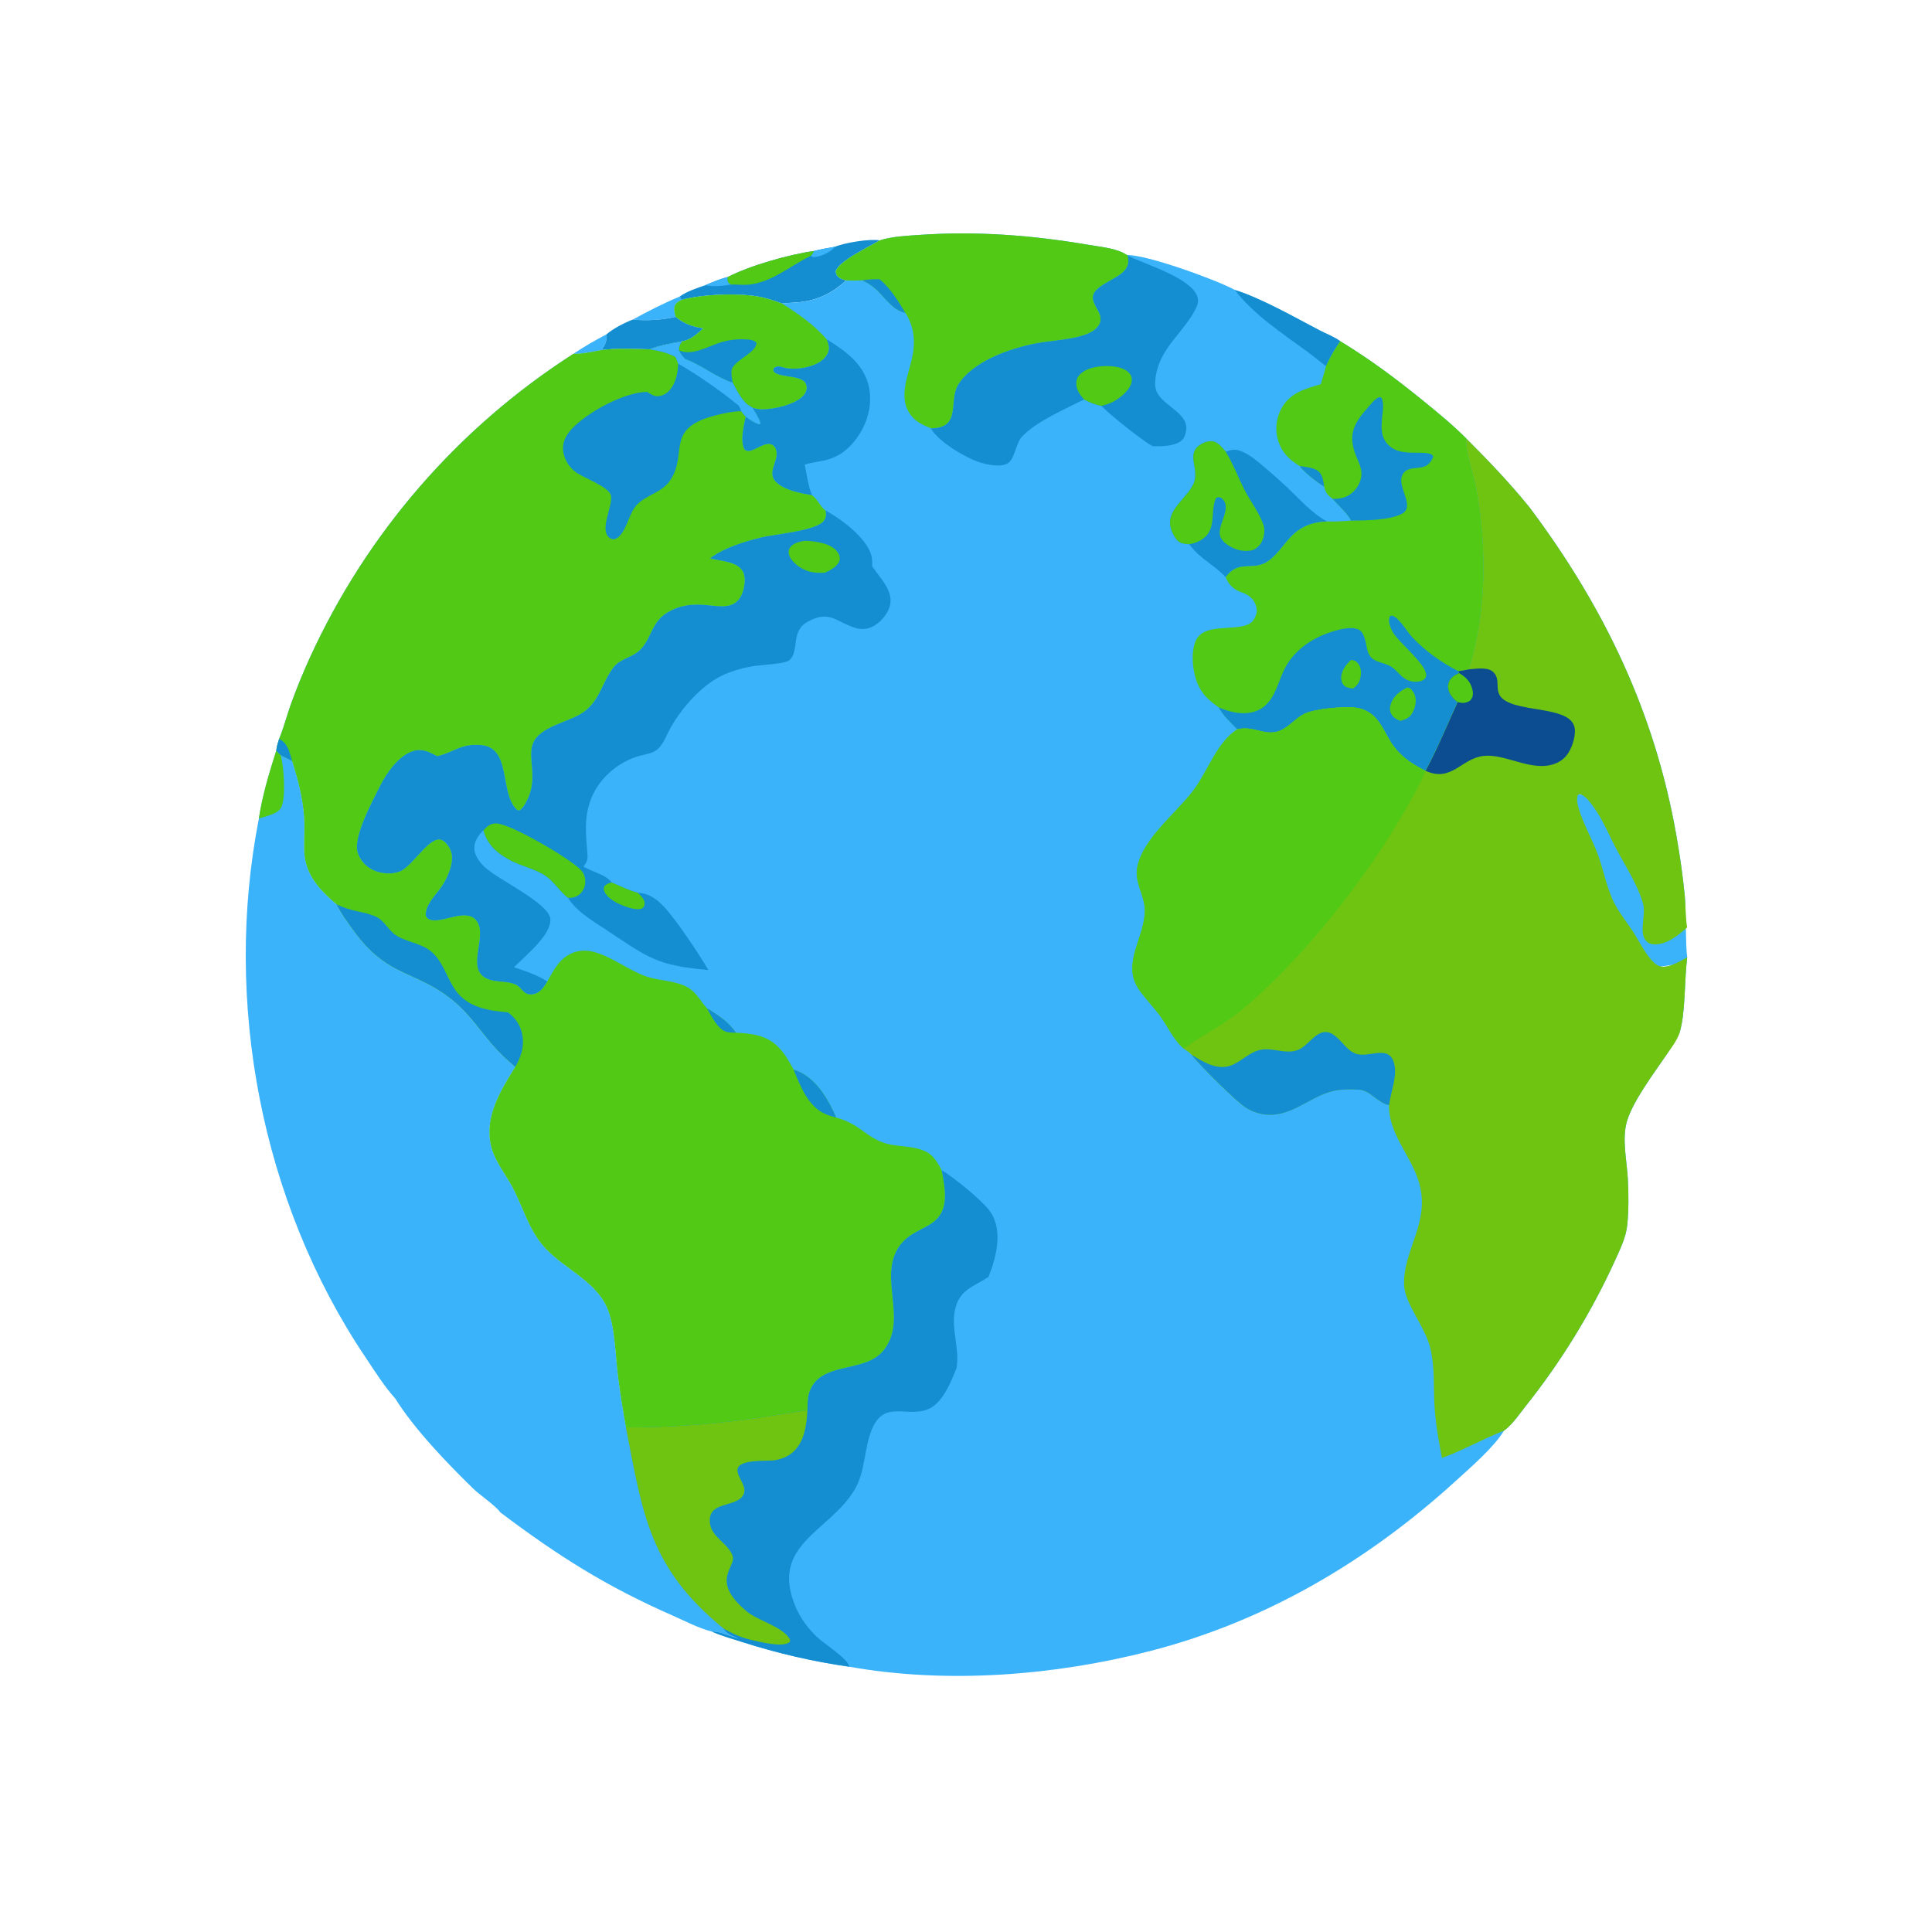
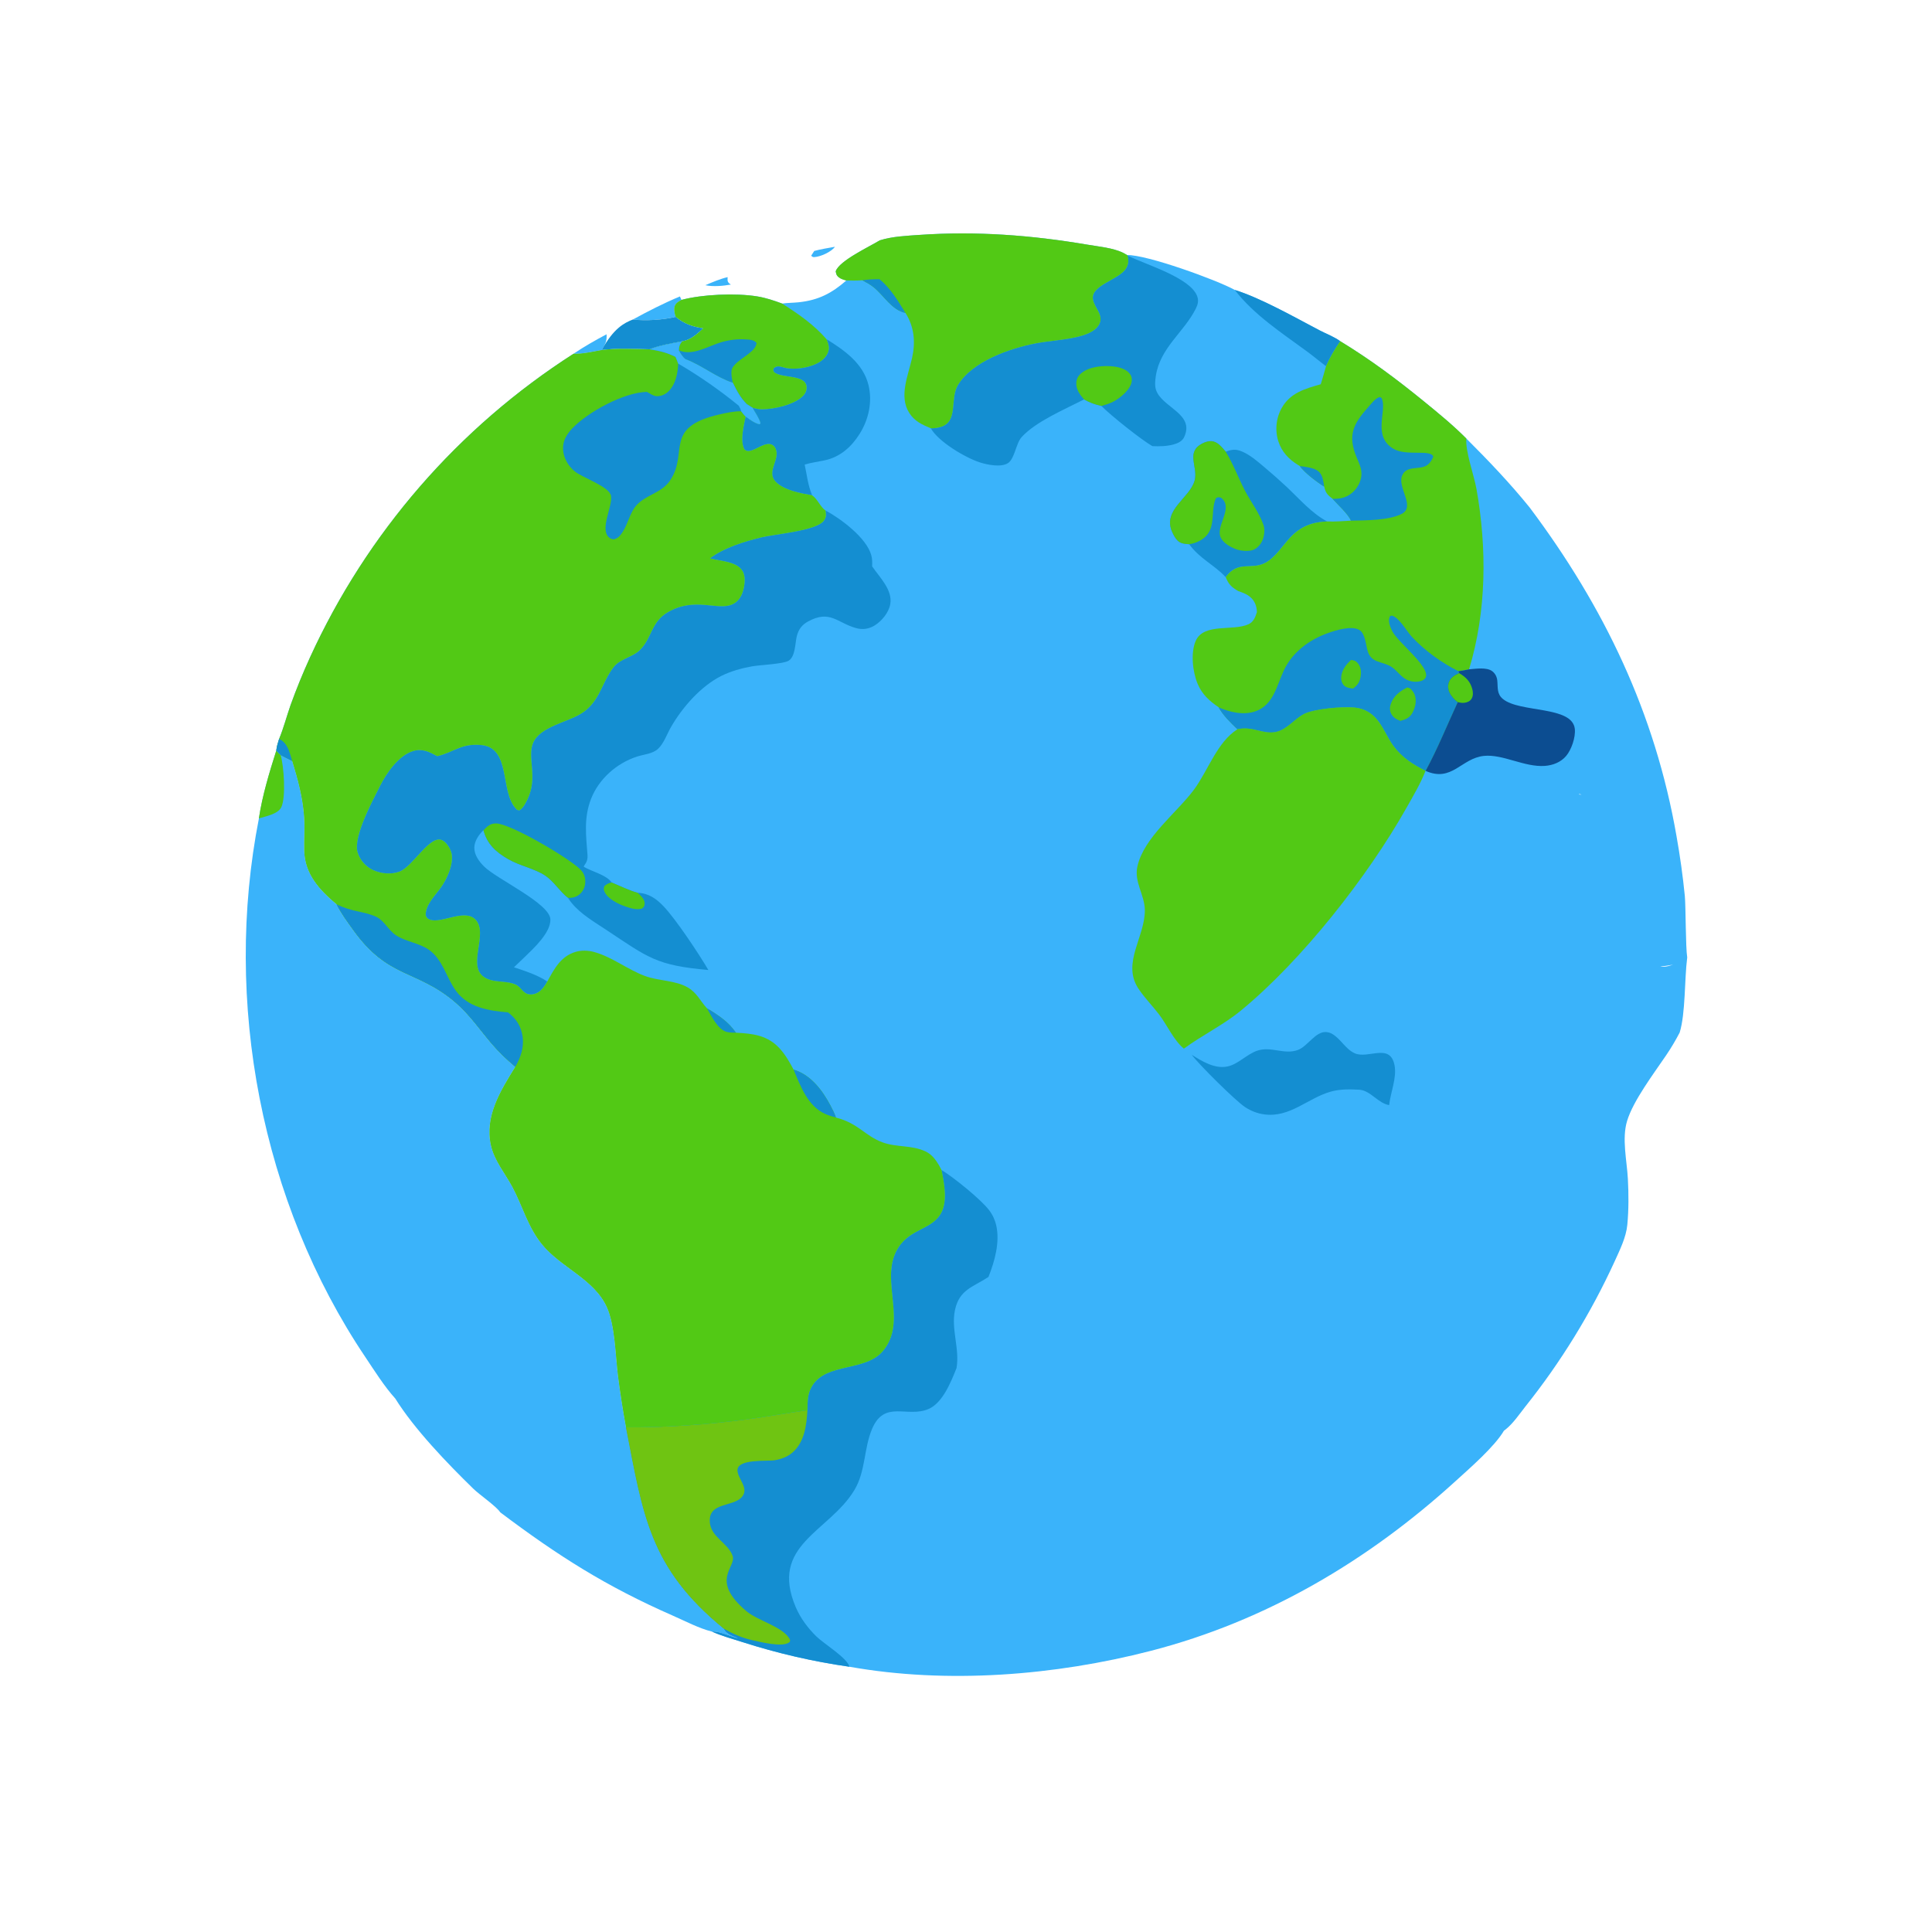
<svg xmlns="http://www.w3.org/2000/svg" width="80" height="80" viewBox="0 0 80 80" fill="none">
  <path d="M25.116 13.842C25.137 14.126 25.063 14.253 24.919 14.494C24.538 14.559 24.133 14.66 23.746 14.649C24.187 14.353 24.647 14.091 25.116 13.842Z" fill="#3AB3FA" />
  <path d="M28.155 12.275L28.218 12.419C28.089 12.49 27.966 12.555 27.93 12.712C27.902 12.835 27.939 13.003 27.981 13.119C27.458 13.246 26.74 13.292 26.207 13.23C26.848 12.88 27.48 12.556 28.155 12.275Z" fill="#3AB3FA" />
-   <path d="M27.979 13.119C28.337 13.41 28.674 13.527 29.125 13.593C28.865 13.831 28.604 14.079 28.24 14.136C27.808 14.217 27.304 14.303 26.898 14.464C26.244 14.453 25.567 14.411 24.918 14.494C25.062 14.253 25.136 14.126 25.115 13.842C25.403 13.596 25.852 13.368 26.206 13.23C26.738 13.292 27.456 13.246 27.979 13.119Z" fill="#148ED1" />
-   <path d="M34.571 10.219C34.959 10.053 36.025 9.877 36.428 9.952C36 10.214 34.742 10.8 34.604 11.234C34.622 11.341 34.634 11.402 34.72 11.475C34.808 11.549 34.934 11.584 35.042 11.614C34.433 12.147 33.886 12.429 33.074 12.516C32.847 12.54 32.613 12.537 32.388 12.57C32.048 12.445 31.714 12.332 31.355 12.273C30.463 12.128 29.079 12.187 28.215 12.419L28.152 12.275C28.41 12.079 28.893 11.913 29.206 11.81C29.502 11.682 29.817 11.547 30.13 11.474C31.047 10.996 32.683 10.536 33.713 10.391C33.992 10.314 34.286 10.272 34.571 10.219Z" fill="#148ED1" />
+   <path d="M27.979 13.119C28.337 13.41 28.674 13.527 29.125 13.593C28.865 13.831 28.604 14.079 28.24 14.136C27.808 14.217 27.304 14.303 26.898 14.464C26.244 14.453 25.567 14.411 24.918 14.494C25.403 13.596 25.852 13.368 26.206 13.23C26.738 13.292 27.456 13.246 27.979 13.119Z" fill="#148ED1" />
  <path d="M34.572 10.219C34.428 10.428 33.977 10.631 33.726 10.645C33.653 10.649 33.64 10.636 33.59 10.588L33.715 10.392C33.993 10.314 34.288 10.272 34.572 10.219Z" fill="#3AB3FA" />
  <path d="M29.207 11.81C29.502 11.683 29.817 11.548 30.13 11.475C30.128 11.578 30.107 11.646 30.187 11.726C30.206 11.746 30.242 11.767 30.266 11.782C29.958 11.841 29.514 11.878 29.207 11.81Z" fill="#3AB3FA" />
-   <path d="M33.712 10.392L33.587 10.588L33.524 10.619C32.695 11.027 31.947 11.695 31 11.786C30.752 11.81 30.51 11.774 30.264 11.782C30.24 11.767 30.205 11.746 30.185 11.726C30.106 11.646 30.127 11.578 30.129 11.475C31.047 10.996 32.682 10.537 33.712 10.392Z" fill="#52C915" />
  <path d="M11.441 31.083L11.625 31.274C11.784 31.354 11.944 31.432 12.101 31.516C12.336 32.281 12.541 33.039 12.594 33.841C12.625 34.305 12.585 34.767 12.598 35.231C12.625 36.201 13.232 36.851 13.932 37.442C14.118 37.823 14.381 38.172 14.627 38.516C16.084 40.547 17.247 40.134 18.854 41.511C19.437 42.011 19.87 42.65 20.366 43.231C20.66 43.576 20.989 43.885 21.335 44.177C20.733 45.154 20.06 46.218 20.327 47.42C20.469 48.063 20.903 48.568 21.209 49.136C21.647 49.949 21.848 50.797 22.448 51.532C23.233 52.494 24.614 52.967 25.134 54.139C25.471 54.898 25.484 56.133 25.59 56.978C25.682 57.688 25.792 58.396 25.921 59.102C26.629 62.733 26.887 64.92 29.967 67.436C29.978 67.456 29.988 67.476 30 67.495C30.112 67.675 30.374 67.762 30.566 67.827C30.567 67.827 30.567 67.827 30.567 67.827L30.532 67.784L30.541 67.831C30.215 67.757 29.811 67.546 29.485 67.562C28.941 67.427 28.378 67.127 27.862 66.901C25.093 65.686 23.116 64.431 20.715 62.623C20.55 62.369 19.863 61.902 19.598 61.644C18.523 60.596 17.16 59.182 16.367 57.91C15.911 57.406 15.511 56.765 15.132 56.2C10.817 49.78 9.234 41.467 10.721 33.889C10.863 32.945 11.153 31.992 11.441 31.083Z" fill="#3AB3FA" />
  <path d="M11.439 31.083L11.623 31.274C11.755 31.724 11.845 33.008 11.649 33.423C11.512 33.711 10.999 33.802 10.719 33.889C10.86 32.945 11.151 31.992 11.439 31.083Z" fill="#52C915" />
  <path d="M36.431 9.952C36.948 9.788 37.545 9.764 38.087 9.726C40.426 9.565 42.711 9.737 45.018 10.129C45.486 10.209 46.103 10.263 46.527 10.478C46.576 10.503 46.623 10.532 46.67 10.561C47.472 10.54 50.369 11.585 51.129 12.005C52.199 12.337 53.621 13.143 54.635 13.676C54.908 13.819 55.251 13.947 55.495 14.127C56.733 14.879 57.828 15.697 58.949 16.61C59.559 17.107 60.163 17.601 60.718 18.159C61.632 19.072 62.526 20.007 63.339 21.013C66.427 25.131 68.535 29.529 69.421 34.623C69.567 35.443 69.682 36.269 69.765 37.098C69.806 37.53 69.795 39.217 69.864 39.645C69.49 39.979 68.845 40.052 68.308 40.005C68.183 39.994 67.727 39.29 67.646 39.193C67.363 38.853 66.621 38.434 66.5 38C66.272 37.18 65.892 35.755 65.5 35C65.256 34.531 65.287 33.445 65 33C64.859 32.781 65.7 32.956 65.439 32.888C65.379 32.872 65.393 32.885 65.334 32.929C65.278 33.115 65.326 33.322 65.382 33.503C65.578 34.139 65.917 34.726 66.152 35.346C66.408 36.02 66.533 36.8 66.868 37.434C67.09 37.853 67.39 38.217 67.646 38.614C67.869 38.959 68.049 39.338 68.308 39.659C68.419 39.796 68.547 39.948 68.72 40.005C69.07 40.12 69.565 39.8 69.864 39.645C69.747 40.546 69.798 41.956 69.552 42.755C69.389 43.07 69.19 43.405 68.99 43.699C68.482 44.449 67.627 45.577 67.374 46.417C67.151 47.153 67.367 48.06 67.407 48.818C67.44 49.441 67.443 50.091 67.384 50.712C67.334 51.24 67.076 51.748 66.861 52.227C66.615 52.763 66.353 53.292 66.075 53.813C65.797 54.334 65.503 54.846 65.194 55.349C64.884 55.852 64.56 56.345 64.221 56.829C63.881 57.312 63.527 57.784 63.159 58.246C62.914 58.558 62.658 58.938 62.348 59.187C62.324 59.206 62.3 59.224 62.275 59.242C61.881 59.91 60.871 60.784 60.28 61.322C56.652 64.628 52.428 67.125 47.65 68.359C43.686 69.383 39.22 69.738 35.172 69.016C34.42 68.908 33.674 68.769 32.934 68.598C32.193 68.427 31.461 68.225 30.738 67.993C30.319 67.861 29.886 67.74 29.485 67.562C29.811 67.545 30.215 67.757 30.541 67.831L30.532 67.784L30.567 67.827C30.375 67.762 30.112 67.675 30 67.495C29.988 67.476 29.978 67.456 29.967 67.436C26.887 64.92 26.629 62.733 25.921 59.101C25.792 58.396 25.682 57.688 25.59 56.977C25.484 56.133 25.471 54.898 25.134 54.139C24.614 52.967 23.233 52.494 22.448 51.532C21.848 50.797 21.647 49.949 21.209 49.136C20.903 48.568 20.469 48.063 20.327 47.419C20.06 46.218 20.733 45.154 21.335 44.177C20.989 43.885 20.66 43.576 20.366 43.231C19.87 42.65 19.437 42.011 18.854 41.511C17.247 40.134 16.084 40.547 14.627 38.516C14.381 38.172 14.118 37.823 13.932 37.442C13.232 36.851 12.625 36.201 12.598 35.23C12.585 34.767 12.625 34.305 12.594 33.841C12.541 33.038 12.336 32.281 12.101 31.516C11.944 31.432 11.784 31.354 11.625 31.273L11.441 31.083C11.458 30.909 11.506 30.759 11.559 30.593C11.744 30.146 11.871 29.657 12.031 29.198C12.272 28.529 12.541 27.87 12.837 27.222C12.91 27.062 12.984 26.903 13.06 26.744C13.136 26.586 13.213 26.428 13.292 26.271C13.371 26.114 13.451 25.957 13.533 25.801C13.614 25.646 13.697 25.491 13.781 25.336C13.865 25.182 13.951 25.029 14.038 24.876C14.125 24.723 14.214 24.571 14.303 24.42C14.393 24.269 14.484 24.119 14.577 23.969C14.669 23.819 14.763 23.671 14.858 23.523C14.953 23.375 15.049 23.228 15.147 23.082C15.245 22.936 15.344 22.791 15.444 22.646C15.545 22.502 15.646 22.358 15.749 22.216C15.852 22.073 15.956 21.932 16.062 21.791C16.167 21.65 16.274 21.511 16.382 21.372C16.489 21.233 16.599 21.095 16.709 20.958C16.819 20.822 16.931 20.686 17.044 20.551C17.157 20.416 17.271 20.282 17.386 20.15C17.501 20.017 17.617 19.885 17.735 19.754C17.853 19.624 17.971 19.494 18.091 19.365C18.211 19.237 18.332 19.109 18.454 18.983C18.576 18.857 18.7 18.731 18.824 18.607C18.949 18.483 19.074 18.36 19.201 18.238C19.327 18.116 19.455 17.995 19.584 17.875C19.713 17.756 19.842 17.637 19.973 17.52C20.104 17.402 20.236 17.286 20.369 17.171C20.502 17.056 20.636 16.942 20.771 16.83C20.906 16.717 21.042 16.606 21.179 16.496C21.316 16.386 21.454 16.277 21.593 16.169C21.732 16.061 21.872 15.955 22.013 15.85C22.154 15.744 22.295 15.64 22.438 15.538C22.581 15.435 22.724 15.334 22.869 15.234C23.013 15.133 23.159 15.035 23.305 14.937C23.451 14.84 23.598 14.744 23.747 14.649C24.133 14.66 24.539 14.559 24.919 14.494C25.568 14.411 26.246 14.453 26.899 14.464C27.305 14.303 27.809 14.216 28.241 14.136C28.605 14.079 28.866 13.831 29.126 13.593C28.675 13.527 28.338 13.41 27.98 13.119C27.939 13.002 27.902 12.834 27.93 12.712C27.966 12.554 28.089 12.49 28.218 12.419C29.082 12.187 30.465 12.128 31.357 12.273C31.717 12.332 32.05 12.445 32.39 12.57C32.615 12.537 32.849 12.54 33.076 12.516C33.888 12.429 34.435 12.147 35.045 11.614C34.936 11.584 34.811 11.549 34.722 11.475C34.636 11.402 34.624 11.341 34.606 11.234C34.744 10.8 36.002 10.214 36.431 9.952Z" fill="#3AB3FA" />
  <path d="M51.129 12.005C52.198 12.337 53.62 13.143 54.635 13.676C54.907 13.819 55.25 13.947 55.495 14.127C55.27 14.456 55.066 14.796 54.907 15.162C54.638 14.962 54.382 14.745 54.112 14.547C53.083 13.792 51.914 13.03 51.129 12.005Z" fill="#148ED1" />
  <path d="M34.227 14.047C34.967 14.503 35.743 15.049 35.962 15.944C36.131 16.636 35.971 17.369 35.595 17.966C35.259 18.502 34.793 18.919 34.166 19.057C33.887 19.119 33.593 19.152 33.32 19.238C33.412 19.668 33.456 20.103 33.629 20.509C33.155 20.425 32.472 20.307 32.121 19.95C31.763 19.585 32.181 19.155 32.156 18.749C32.149 18.635 32.1 18.508 32.005 18.439C31.739 18.244 31.316 18.63 31.044 18.671C30.933 18.688 30.912 18.67 30.825 18.612C30.631 18.246 30.799 17.642 30.872 17.248C31.056 17.374 31.231 17.52 31.452 17.569L31.49 17.524C31.425 17.293 31.273 17.096 31.158 16.885C31.285 16.916 31.413 16.948 31.544 16.948C32.041 16.95 32.911 16.759 33.261 16.384C33.358 16.279 33.419 16.14 33.398 15.994C33.329 15.499 32.384 15.678 32.055 15.41C32.016 15.328 32.012 15.331 32.038 15.245C32.105 15.201 32.139 15.174 32.224 15.172C32.342 15.169 32.459 15.227 32.576 15.245C32.901 15.296 33.279 15.25 33.59 15.148C33.863 15.058 34.147 14.904 34.271 14.63C34.369 14.414 34.31 14.257 34.227 14.047Z" fill="#148ED1" />
  <path d="M28.215 12.419C29.079 12.188 30.462 12.128 31.355 12.274C31.714 12.332 32.047 12.446 32.388 12.571C33.068 13.007 33.69 13.432 34.226 14.047C34.309 14.257 34.368 14.414 34.27 14.63C34.146 14.904 33.862 15.058 33.589 15.148C33.278 15.25 32.9 15.296 32.575 15.245C32.459 15.227 32.341 15.169 32.223 15.172C32.138 15.174 32.104 15.201 32.037 15.246C32.011 15.332 32.015 15.328 32.054 15.41C32.383 15.678 33.328 15.499 33.397 15.994C33.418 16.14 33.357 16.279 33.26 16.384C32.91 16.759 32.04 16.95 31.543 16.948C31.412 16.948 31.284 16.916 31.157 16.885L30.92 16.735C30.651 16.467 30.509 16.189 30.344 15.851C29.643 15.623 29.062 15.123 28.384 14.873C28.255 14.771 28.184 14.643 28.105 14.503L28.109 14.461C28.123 14.313 28.147 14.254 28.238 14.136C28.603 14.079 28.863 13.831 29.124 13.593C28.672 13.527 28.336 13.41 27.978 13.119C27.937 13.002 27.9 12.835 27.928 12.712C27.963 12.555 28.087 12.49 28.215 12.419Z" fill="#52C915" />
  <path d="M28.105 14.503C28.119 14.508 28.132 14.514 28.145 14.52C28.702 14.743 29.343 14.319 29.881 14.166C30.218 14.071 30.549 14.031 30.899 14.055C31.061 14.066 31.221 14.072 31.328 14.203C31.303 14.425 31.097 14.568 30.931 14.7C30.735 14.856 30.315 15.089 30.289 15.36C30.274 15.527 30.309 15.689 30.345 15.851C29.643 15.623 29.063 15.123 28.384 14.873C28.256 14.771 28.184 14.643 28.105 14.503Z" fill="#148ED1" />
  <path d="M49.242 22.535C49.068 22.519 48.898 22.516 48.766 22.388C48.665 22.291 48.589 22.145 48.534 22.018C48.137 21.112 49.256 20.634 49.465 19.908C49.559 19.579 49.414 19.249 49.413 18.919C49.412 18.764 49.468 18.614 49.581 18.506C49.719 18.374 49.968 18.257 50.161 18.268C50.423 18.284 50.597 18.522 50.754 18.704C51.015 18.606 51.18 18.588 51.441 18.701C51.766 18.842 52.038 19.079 52.307 19.304C52.65 19.59 52.985 19.886 53.311 20.191C53.825 20.678 54.32 21.257 54.952 21.591C54.336 21.613 53.855 21.798 53.425 22.255C53.11 22.591 52.81 23.081 52.401 23.301C51.806 23.621 51.272 23.185 50.752 23.898C50.287 23.392 49.68 23.139 49.242 22.535Z" fill="#148ED1" />
  <path d="M49.242 22.535C49.068 22.519 48.898 22.516 48.766 22.388C48.665 22.291 48.589 22.145 48.534 22.018C48.137 21.112 49.256 20.634 49.465 19.908C49.559 19.579 49.414 19.249 49.413 18.919C49.412 18.764 49.468 18.614 49.581 18.506C49.719 18.374 49.968 18.257 50.161 18.268C50.423 18.284 50.597 18.522 50.754 18.704C51.066 19.208 51.273 19.779 51.545 20.306C51.784 20.767 52.156 21.252 52.319 21.741C52.371 21.896 52.361 22.084 52.32 22.24C52.264 22.456 52.137 22.645 51.937 22.75C51.739 22.854 51.356 22.814 51.156 22.733C50.925 22.639 50.639 22.477 50.538 22.238C50.337 21.76 51.103 21.016 50.554 20.605C50.445 20.585 50.442 20.575 50.347 20.631C50.07 21.264 50.471 22.072 49.545 22.454C49.446 22.494 49.347 22.517 49.242 22.535Z" fill="#52C915" />
  <path d="M46.686 10.581L46.729 10.602C47.45 10.958 49.275 11.492 49.569 12.256C49.643 12.448 49.603 12.605 49.514 12.783C49.023 13.762 48.038 14.396 47.86 15.57C47.832 15.754 47.809 15.968 47.869 16.148C48.114 16.878 49.497 17.131 49.028 18.11C48.95 18.273 48.761 18.359 48.595 18.404C48.315 18.48 48.005 18.487 47.717 18.473C47.268 18.217 45.984 17.196 45.606 16.808C45.34 16.75 45.123 16.671 44.887 16.539C44.11 16.94 42.878 17.459 42.301 18.103C42.065 18.366 42.016 19 41.736 19.178C41.448 19.361 40.884 19.247 40.572 19.146C39.965 18.95 38.857 18.29 38.543 17.735C38.683 17.736 38.809 17.721 38.944 17.682C39.702 17.458 39.313 16.526 39.667 15.941C40.26 14.959 41.824 14.421 42.885 14.218C43.442 14.112 44.02 14.086 44.571 13.959C44.899 13.884 45.329 13.754 45.506 13.444C45.729 13.056 45.304 12.742 45.253 12.385C45.171 11.807 46.337 11.583 46.621 11.121C46.735 10.936 46.74 10.785 46.686 10.581Z" fill="#148ED1" />
  <path d="M44.888 16.539C44.709 16.335 44.55 16.124 44.568 15.837C44.578 15.676 44.658 15.547 44.782 15.447C45.12 15.172 45.702 15.123 46.125 15.177C46.357 15.206 46.644 15.284 46.788 15.485C46.864 15.589 46.883 15.716 46.853 15.84C46.781 16.148 46.409 16.456 46.148 16.606C45.977 16.704 45.797 16.757 45.608 16.808C45.342 16.75 45.124 16.671 44.888 16.539Z" fill="#52C915" />
  <path d="M36.43 9.952C36.947 9.788 37.544 9.764 38.086 9.726C40.425 9.565 42.71 9.737 45.017 10.129C45.486 10.209 46.102 10.263 46.526 10.478C46.575 10.503 46.622 10.532 46.669 10.561L46.688 10.58C46.741 10.785 46.737 10.936 46.623 11.121C46.338 11.583 45.173 11.807 45.255 12.384C45.306 12.742 45.73 13.056 45.508 13.444C45.33 13.754 44.9 13.883 44.572 13.959C44.021 14.086 43.443 14.112 42.887 14.218C41.826 14.421 40.262 14.959 39.668 15.941C39.315 16.526 39.703 17.458 38.945 17.682C38.811 17.721 38.684 17.736 38.544 17.735C38.18 17.583 37.871 17.445 37.65 17.097C37.213 16.414 37.607 15.54 37.767 14.823C37.913 14.17 37.86 13.531 37.492 12.957C36.923 12.835 36.616 12.257 36.19 11.905C36.043 11.784 35.874 11.695 35.708 11.605C35.484 11.622 35.267 11.62 35.044 11.614C34.935 11.584 34.81 11.549 34.721 11.475C34.635 11.402 34.623 11.341 34.605 11.234C34.743 10.8 36.001 10.214 36.43 9.952Z" fill="#52C915" />
  <path d="M35.707 11.605C35.948 11.571 36.177 11.56 36.42 11.562C36.879 11.939 37.183 12.458 37.492 12.957C36.922 12.835 36.616 12.257 36.189 11.905C36.043 11.784 35.873 11.696 35.707 11.605Z" fill="#148ED1" />
  <path d="M38.983 48.444C39.483 48.748 40.615 49.661 40.955 50.108C40.991 50.155 41.024 50.203 41.054 50.253C41.085 50.303 41.113 50.355 41.138 50.408C41.162 50.461 41.184 50.516 41.203 50.571C41.222 50.626 41.238 50.683 41.251 50.74C41.411 51.435 41.187 52.229 40.931 52.874C40.921 52.881 40.91 52.888 40.9 52.895C40.279 53.298 39.721 53.406 39.543 54.246C39.375 55.044 39.746 55.841 39.608 56.649C39.387 57.201 39.041 58.084 38.457 58.34C37.569 58.728 36.623 57.943 36.107 59.176C35.766 59.989 35.846 60.922 35.38 61.698C34.333 63.439 31.843 63.962 32.952 66.554C33.147 67.009 33.452 67.415 33.804 67.761C34.1 68.053 35.1 68.664 35.17 69.016C34.417 68.908 33.671 68.769 32.931 68.598C32.191 68.427 31.459 68.225 30.735 67.993C30.317 67.861 29.883 67.74 29.482 67.562C29.808 67.546 30.212 67.757 30.538 67.831L30.529 67.784L30.564 67.827C30.564 67.827 30.564 67.827 30.564 67.827C30.371 67.762 30.109 67.676 29.998 67.495C29.986 67.476 29.976 67.456 29.964 67.436C26.884 64.92 26.626 62.733 25.918 59.102C27.568 59.116 29.27 58.99 30.905 58.778C31.751 58.667 32.59 58.513 33.434 58.392L33.434 58.336C33.435 58.089 33.441 57.825 33.529 57.592C33.559 57.515 33.596 57.441 33.639 57.371C34.242 56.413 35.847 56.808 36.569 55.931C37.561 54.726 36.475 53.09 37.101 51.828C37.567 50.889 38.497 50.961 38.927 50.299C39.259 49.788 39.096 49 38.983 48.444Z" fill="#148ED1" />
  <path d="M25.918 59.102C27.568 59.116 29.27 58.99 30.905 58.777C31.751 58.667 32.59 58.513 33.434 58.392C33.397 59.01 33.317 59.711 32.816 60.145C32.609 60.325 32.346 60.422 32.078 60.465C31.761 60.517 30.533 60.398 30.537 60.88C30.541 61.234 31.033 61.618 30.723 61.982C30.359 62.411 29.343 62.192 29.39 63.012C29.427 63.653 30.142 63.88 30.335 64.423C30.506 64.902 29.368 65.42 30.912 66.719C31.395 67.125 32.471 67.37 32.717 67.907C32.706 67.976 32.722 67.974 32.674 68.01C32.389 68.222 31.473 67.988 31.15 67.916C30.706 67.817 30.358 67.657 29.964 67.436C26.884 64.92 26.626 62.733 25.918 59.102Z" fill="#6FC412" />
  <path d="M34.181 21.136C34.812 21.474 35.883 22.271 36.078 22.991C36.12 23.142 36.12 23.294 36.113 23.45C36.419 23.904 36.97 24.425 36.863 25.02C36.801 25.366 36.515 25.712 36.224 25.895C35.99 26.042 35.725 26.084 35.458 26.011C34.665 25.794 34.376 25.232 33.454 25.737C33.204 25.874 33.066 26.062 32.995 26.339C32.92 26.63 32.94 27.18 32.658 27.358C32.439 27.496 31.465 27.533 31.144 27.591C30.717 27.668 30.263 27.791 29.875 27.985C29.017 28.412 28.248 29.296 27.778 30.116C27.621 30.391 27.489 30.776 27.259 30.997C27.032 31.217 26.678 31.232 26.39 31.324C25.545 31.594 24.799 32.248 24.475 33.077C24.166 33.868 24.267 34.597 24.328 35.416C24.351 35.722 24.157 35.828 24.176 35.894C24.503 36.087 25.116 36.228 25.329 36.544C25.671 36.683 26.051 36.876 26.405 36.969C26.864 36.986 27.191 37.221 27.495 37.547C28.011 38.1 28.928 39.478 29.332 40.166C27.173 39.973 26.853 39.664 25.091 38.495C24.596 38.166 24.059 37.859 23.675 37.395C23.616 37.324 23.565 37.255 23.519 37.175C23.173 36.907 22.929 36.487 22.576 36.255C22.122 35.956 21.527 35.854 21.043 35.574C20.541 35.284 20.175 34.958 20.021 34.378C19.831 34.549 19.645 34.828 19.64 35.093C19.635 35.4 19.836 35.67 20.043 35.878C20.569 36.403 22.768 37.405 22.79 38.069C22.808 38.619 22.096 39.268 21.738 39.617C21.587 39.763 21.435 39.909 21.282 40.053C21.748 40.209 22.251 40.367 22.662 40.642C22.561 40.818 22.444 40.998 22.264 41.102C22.148 41.17 21.999 41.197 21.867 41.165C21.651 41.113 21.554 40.856 21.34 40.763C21.016 40.623 20.622 40.677 20.285 40.572C19.201 40.235 20.184 38.856 19.765 38.178C19.364 37.526 18.293 38.276 17.795 38.079C17.687 38.036 17.677 38.007 17.627 37.908C17.609 37.478 18.005 37.095 18.242 36.77C18.504 36.411 18.788 35.791 18.698 35.343C18.661 35.155 18.491 34.877 18.311 34.792C17.799 34.549 17.099 35.886 16.541 36.092C16.196 36.219 15.774 36.179 15.443 36.026C15.145 35.889 14.9 35.607 14.806 35.29C14.615 34.645 15.437 33.14 15.746 32.524C16.011 31.998 16.517 31.276 17.106 31.099C17.493 30.982 17.776 31.136 18.108 31.312C18.809 31.14 19.104 30.773 19.925 30.85C21.169 30.967 20.695 32.747 21.356 33.478C21.42 33.549 21.431 33.551 21.52 33.552C21.67 33.444 21.762 33.262 21.841 33.099C22.281 32.198 21.829 31.381 22.065 30.785C22.352 30.057 23.575 29.91 24.171 29.478C24.849 28.985 24.928 28.249 25.402 27.632C25.686 27.263 26.187 27.228 26.507 26.906C27.001 26.408 26.956 25.753 27.658 25.347C28.784 24.696 29.73 25.311 30.339 25.019C30.556 24.915 30.69 24.721 30.759 24.495C30.835 24.244 30.889 23.883 30.748 23.646C30.505 23.239 29.816 23.235 29.398 23.121C29.983 22.675 30.823 22.423 31.527 22.251C32.071 22.118 33.792 21.981 34.107 21.57C34.22 21.422 34.21 21.312 34.181 21.136Z" fill="#148ED1" />
  <path d="M26.406 36.969C26.528 37.085 26.713 37.243 26.692 37.432C26.68 37.545 26.656 37.56 26.574 37.626C26.35 37.684 26.13 37.613 25.916 37.542C25.611 37.439 25.154 37.222 25.024 36.909C24.986 36.818 24.996 36.773 25.032 36.685C25.137 36.603 25.198 36.565 25.331 36.544C25.672 36.683 26.052 36.876 26.406 36.969Z" fill="#52C915" />
-   <path d="M33.318 22.392C33.501 22.393 33.686 22.415 33.865 22.448C34.173 22.504 34.525 22.614 34.702 22.893C34.763 22.989 34.795 23.107 34.758 23.218C34.681 23.457 34.365 23.627 34.151 23.715C33.787 23.735 33.489 23.706 33.165 23.515C32.967 23.397 32.695 23.163 32.661 22.919C32.647 22.816 32.663 22.731 32.729 22.649C32.869 22.476 33.113 22.432 33.318 22.392Z" fill="#52C915" />
  <path d="M20.02 34.379C20.182 34.211 20.302 34.093 20.546 34.097C21.144 34.105 23.608 35.555 24.05 36.022C24.183 36.163 24.24 36.329 24.235 36.522C24.23 36.717 24.152 36.903 24 37.03C23.861 37.147 23.697 37.188 23.518 37.175C23.172 36.907 22.928 36.487 22.575 36.255C22.12 35.956 21.526 35.855 21.042 35.574C20.54 35.284 20.174 34.958 20.02 34.379Z" fill="#52C915" />
  <path d="M55.495 14.127C56.733 14.88 57.828 15.697 58.95 16.611C59.559 17.107 60.163 17.601 60.718 18.159C60.669 18.674 61.036 19.681 61.137 20.244C61.575 22.692 61.558 25.331 60.83 27.716C60.683 27.744 60.534 27.779 60.385 27.79L60.422 27.876C60.241 27.959 60.082 28.044 60.002 28.238C59.942 28.381 59.958 28.536 60.022 28.674C60.096 28.837 60.223 28.965 60.361 29.075C59.921 30.027 59.531 30.996 59.031 31.92C58.512 31.658 58.067 31.376 57.714 30.905C57.36 30.433 57.199 29.811 56.668 29.486C56.498 29.382 56.309 29.323 56.111 29.3C55.625 29.246 54.419 29.347 53.996 29.567C53.596 29.776 53.293 30.213 52.838 30.31C52.304 30.423 51.87 30.053 51.242 30.198C50.948 29.915 50.663 29.644 50.46 29.286C50.083 29.03 49.774 28.75 49.592 28.317C49.385 27.825 49.296 27.037 49.51 26.541C49.838 25.783 51.067 26.143 51.697 25.849C51.911 25.75 51.977 25.556 52.046 25.346C52.041 25.217 52.02 25.091 51.964 24.974C51.825 24.683 51.566 24.573 51.276 24.477C50.998 24.316 50.875 24.199 50.753 23.898C51.273 23.185 51.807 23.621 52.402 23.301C52.811 23.081 53.111 22.591 53.426 22.255C53.856 21.798 54.337 21.613 54.953 21.592C55.278 21.608 55.613 21.575 55.938 21.56C55.852 21.314 55.367 20.868 55.176 20.653C54.974 20.499 54.882 20.403 54.833 20.149C54.548 19.975 54.01 19.572 53.821 19.297L53.795 19.281L53.751 19.254C53.363 19.018 53.072 18.708 52.932 18.269C52.923 18.241 52.915 18.212 52.907 18.184C52.9 18.155 52.893 18.126 52.887 18.098C52.882 18.069 52.876 18.04 52.872 18.011C52.867 17.982 52.864 17.952 52.861 17.923C52.858 17.894 52.856 17.864 52.854 17.835C52.853 17.805 52.852 17.776 52.852 17.747C52.852 17.717 52.853 17.688 52.854 17.658C52.856 17.629 52.858 17.599 52.861 17.57C52.864 17.541 52.867 17.512 52.872 17.482C52.876 17.453 52.882 17.424 52.887 17.395C52.893 17.366 52.9 17.338 52.907 17.309C52.915 17.281 52.923 17.252 52.931 17.224C52.94 17.196 52.95 17.168 52.96 17.141C52.97 17.113 52.981 17.086 52.992 17.058C53.004 17.031 53.016 17.005 53.029 16.978C53.042 16.952 53.056 16.925 53.07 16.9C53.422 16.265 54.045 16.094 54.69 15.911C54.77 15.665 54.835 15.411 54.908 15.162C55.067 14.796 55.27 14.456 55.495 14.127Z" fill="#52C915" />
  <path d="M53.82 19.297C54.104 19.346 54.508 19.356 54.683 19.618C54.78 19.763 54.806 19.98 54.832 20.149C54.547 19.975 54.01 19.572 53.82 19.297Z" fill="#148ED1" />
  <path d="M55.176 20.653L55.224 20.655C55.548 20.662 55.828 20.573 56.062 20.338C56.247 20.152 56.38 19.871 56.375 19.605C56.371 19.373 56.273 19.172 56.185 18.963C55.794 18.037 56.022 17.565 56.656 16.858C56.783 16.716 56.948 16.484 57.14 16.439C57.215 16.481 57.217 16.485 57.24 16.564C57.395 17.088 56.854 18.065 57.684 18.575C58.22 18.904 59.231 18.594 59.349 18.903C59.308 19.035 59.199 19.195 59.081 19.27C58.762 19.475 58.211 19.248 58.047 19.727C57.882 20.211 58.61 20.982 58.047 21.276C57.52 21.552 56.544 21.547 55.939 21.56C55.852 21.314 55.367 20.868 55.176 20.653Z" fill="#148ED1" />
  <path d="M50.457 29.286C50.913 29.491 51.492 29.625 51.978 29.456C52.734 29.195 52.864 28.394 53.162 27.759C53.511 27.012 54.206 26.494 54.969 26.221C55.308 26.1 55.974 25.886 56.3 26.093C56.525 26.235 56.56 26.703 56.626 26.939C56.779 27.485 57.243 27.364 57.631 27.623C57.845 27.766 58 28.012 58.227 28.134C58.416 28.236 58.674 28.263 58.877 28.186C58.948 28.158 59.017 28.106 59.042 28.032C59.19 27.59 57.892 26.601 57.655 26.144C57.572 25.985 57.468 25.736 57.539 25.556C57.562 25.497 57.563 25.515 57.632 25.49C57.94 25.567 58.242 26.133 58.465 26.372C59.005 26.949 59.679 27.432 60.382 27.79L60.419 27.875C60.238 27.959 60.079 28.044 59.999 28.238C59.939 28.381 59.955 28.535 60.019 28.674C60.093 28.836 60.22 28.965 60.358 29.075C59.918 30.027 59.528 30.996 59.028 31.92C58.509 31.658 58.064 31.376 57.711 30.904C57.357 30.432 57.196 29.81 56.665 29.486C56.495 29.382 56.306 29.322 56.108 29.3C55.622 29.246 54.416 29.347 53.993 29.567C53.593 29.775 53.29 30.212 52.834 30.309C52.301 30.423 51.867 30.053 51.239 30.198C50.945 29.915 50.66 29.643 50.457 29.286Z" fill="#148ED1" />
  <path d="M55.946 27.326C56.068 27.346 56.133 27.356 56.219 27.455C56.352 27.609 56.373 27.818 56.341 28.011C56.301 28.247 56.215 28.374 56.024 28.513C55.874 28.49 55.716 28.476 55.618 28.345C55.552 28.256 55.527 28.132 55.537 28.023C55.563 27.742 55.742 27.507 55.946 27.326Z" fill="#52C915" />
  <path d="M58.273 28.465C58.315 28.474 58.361 28.496 58.401 28.511C58.478 28.593 58.546 28.672 58.583 28.781C58.667 29.026 58.606 29.289 58.488 29.512C58.379 29.718 58.205 29.793 57.989 29.85C57.832 29.792 57.697 29.718 57.613 29.567C57.542 29.439 57.54 29.296 57.586 29.16C57.702 28.814 57.964 28.622 58.273 28.465Z" fill="#52C915" />
-   <path d="M60.715 18.159C61.63 19.072 62.523 20.007 63.336 21.013C66.425 25.131 68.533 29.529 69.418 34.623C69.565 35.444 69.68 36.269 69.763 37.098C69.804 37.531 69.791 37.975 69.86 38.403C69.486 38.737 68.986 39.148 68.449 39.101C68.323 39.09 68.227 39.038 68.145 38.941C67.862 38.602 68.158 37.862 68.037 37.428C67.809 36.609 67.273 35.817 66.88 35.062C66.637 34.593 66.434 34.102 66.147 33.657C66.006 33.438 65.698 32.956 65.437 32.888C65.377 32.873 65.391 32.886 65.332 32.929C65.276 33.115 65.323 33.322 65.379 33.503C65.576 34.139 65.915 34.726 66.15 35.346C66.406 36.02 66.531 36.8 66.866 37.434C67.087 37.853 67.388 38.217 67.644 38.614C67.867 38.959 68.046 39.338 68.305 39.659C68.416 39.796 68.545 39.948 68.717 40.005C69.068 40.12 69.562 39.8 69.862 39.645C69.745 40.546 69.796 41.956 69.549 42.755C69.444 43.096 69.188 43.405 68.988 43.699C68.479 44.449 67.624 45.577 67.371 46.417C67.149 47.153 67.365 48.06 67.405 48.818C67.437 49.441 67.441 50.091 67.382 50.712C67.332 51.241 67.073 51.748 66.859 52.227C66.613 52.764 66.351 53.292 66.073 53.813C65.795 54.334 65.501 54.846 65.192 55.349C64.882 55.852 64.558 56.345 64.218 56.829C63.879 57.312 63.525 57.785 63.157 58.246C62.911 58.558 62.656 58.938 62.346 59.187C62.322 59.206 62.297 59.224 62.273 59.242C61.404 59.583 60.59 60.049 59.709 60.373C59.574 59.676 59.445 58.947 59.401 58.238C59.351 57.422 59.42 56.629 59.226 55.824C59.01 54.927 58.181 54.003 58.143 53.234C58.067 51.737 59.306 50.587 58.717 48.833C58.372 47.805 57.484 46.888 57.518 45.759C57.064 45.685 56.76 45.172 56.303 45.123C55.902 45.1 55.499 45.092 55.108 45.2C54.143 45.468 53.412 46.295 52.33 46.142C52.051 46.102 51.798 46 51.561 45.848C51.168 45.596 49.623 44.062 49.344 43.676C49.267 43.583 49.12 43.497 49.022 43.422C48.601 43.077 48.325 42.439 47.993 42.003C47.727 41.654 47.413 41.338 47.166 40.976C47.15 40.954 47.136 40.931 47.121 40.908C46.457 39.864 47.418 38.781 47.405 37.684C47.398 37.052 46.954 36.527 47.097 35.878C47.363 34.674 48.73 33.658 49.444 32.692C50.025 31.904 50.398 30.728 51.239 30.198C51.867 30.053 52.302 30.423 52.835 30.309C53.29 30.212 53.593 29.775 53.993 29.567C54.416 29.347 55.622 29.246 56.108 29.3C56.306 29.322 56.495 29.382 56.666 29.486C57.196 29.81 57.358 30.432 57.711 30.904C58.065 31.376 58.509 31.658 59.028 31.92C59.528 30.996 59.918 30.027 60.358 29.075C60.22 28.965 60.093 28.836 60.019 28.674C59.956 28.535 59.94 28.381 59.999 28.238C60.079 28.044 60.238 27.959 60.42 27.875L60.382 27.79C60.531 27.778 60.68 27.743 60.827 27.715C61.556 25.331 61.572 22.692 61.134 20.244C61.034 19.681 60.667 18.674 60.715 18.159Z" fill="#6FC412" />
  <path d="M60.83 27.715C61.101 27.694 61.563 27.617 61.794 27.796C61.916 27.891 61.983 28.026 61.999 28.179C62.03 28.479 61.972 28.727 62.232 28.943C62.931 29.523 65.11 29.217 65.21 30.186C65.245 30.535 65.07 31.041 64.851 31.302C64.633 31.561 64.305 31.689 63.973 31.714C63.124 31.776 62.233 31.22 61.447 31.3C60.504 31.397 60.124 32.407 59.031 31.92C59.531 30.996 59.921 30.027 60.361 29.075C60.223 28.965 60.096 28.836 60.022 28.674C59.959 28.535 59.943 28.381 60.002 28.238C60.082 28.044 60.241 27.959 60.423 27.875L60.385 27.79C60.534 27.778 60.683 27.743 60.83 27.715Z" fill="#0C4D91" />
  <path d="M60.423 27.875C60.699 28.037 60.882 28.218 60.965 28.535C60.999 28.665 61.006 28.811 60.936 28.931C60.873 29.037 60.754 29.088 60.636 29.101C60.54 29.112 60.455 29.096 60.361 29.075C60.223 28.965 60.096 28.836 60.022 28.674C59.958 28.536 59.943 28.381 60.002 28.238C60.082 28.044 60.241 27.959 60.423 27.875Z" fill="#52C915" />
  <path d="M49.348 43.677C49.773 43.946 50.308 44.274 50.834 44.159C51.276 44.062 51.618 43.66 52.053 43.509C52.63 43.309 53.183 43.689 53.747 43.475C54.15 43.322 54.469 42.708 54.909 42.735C54.955 42.738 55.001 42.746 55.045 42.76C55.09 42.774 55.132 42.793 55.172 42.817C55.524 43.025 55.712 43.439 56.094 43.613C56.65 43.865 57.557 43.171 57.743 44.102C57.848 44.626 57.579 45.233 57.521 45.76C57.067 45.686 56.763 45.172 56.307 45.124C55.905 45.101 55.502 45.092 55.111 45.2C54.146 45.469 53.415 46.296 52.334 46.142C52.054 46.102 51.802 46.001 51.565 45.849C51.172 45.596 49.627 44.063 49.348 43.677Z" fill="#148ED1" />
  <path d="M51.239 30.198C51.867 30.053 52.302 30.423 52.835 30.309C53.29 30.213 53.593 29.775 53.993 29.567C54.416 29.347 55.622 29.246 56.108 29.3C56.306 29.322 56.495 29.382 56.666 29.486C57.196 29.81 57.358 30.432 57.711 30.904C58.065 31.376 58.509 31.658 59.028 31.92C58.821 32.447 58.52 32.954 58.242 33.446C56.63 36.305 53.911 39.764 51.392 41.838C50.65 42.449 49.791 42.856 49.022 43.422C48.601 43.077 48.325 42.439 47.993 42.004C47.727 41.655 47.413 41.339 47.166 40.976C47.15 40.954 47.136 40.931 47.121 40.908C46.457 39.864 47.418 38.781 47.405 37.685C47.398 37.052 46.954 36.527 47.097 35.879C47.363 34.674 48.73 33.658 49.444 32.692C50.025 31.904 50.398 30.728 51.239 30.198Z" fill="#52C915" />
  <path d="M26.899 14.465C27.305 14.303 27.809 14.217 28.241 14.136C28.149 14.254 28.125 14.313 28.112 14.461L28.107 14.503C28.186 14.643 28.257 14.771 28.387 14.873C29.064 15.124 29.645 15.623 30.346 15.851C30.512 16.189 30.654 16.467 30.923 16.735L31.16 16.885C31.275 17.096 31.427 17.293 31.491 17.525L31.454 17.569C31.233 17.52 31.058 17.375 30.874 17.248C30.8 17.642 30.632 18.246 30.826 18.612C30.913 18.67 30.934 18.688 31.045 18.671C31.317 18.63 31.74 18.244 32.007 18.439C32.101 18.508 32.151 18.636 32.158 18.749C32.183 19.155 31.765 19.586 32.123 19.95C32.473 20.307 33.157 20.426 33.63 20.509C33.865 20.677 33.971 20.997 34.181 21.136C34.21 21.313 34.221 21.422 34.107 21.57C33.792 21.981 32.071 22.118 31.528 22.251C30.823 22.424 29.984 22.675 29.398 23.121C29.816 23.235 30.506 23.24 30.748 23.646C30.889 23.883 30.836 24.244 30.759 24.495C30.69 24.721 30.556 24.915 30.339 25.019C29.73 25.311 28.784 24.696 27.659 25.347C26.956 25.754 27.002 26.408 26.507 26.906C26.188 27.228 25.686 27.263 25.403 27.632C24.928 28.249 24.849 28.986 24.171 29.478C23.575 29.91 22.352 30.058 22.065 30.785C21.829 31.381 22.281 32.198 21.841 33.099C21.762 33.262 21.67 33.444 21.52 33.552C21.431 33.551 21.42 33.549 21.356 33.478C20.695 32.747 21.169 30.967 19.925 30.85C19.104 30.773 18.809 31.14 18.108 31.312C17.777 31.136 17.493 30.982 17.106 31.099C16.518 31.276 16.011 31.998 15.747 32.524C15.437 33.14 14.615 34.645 14.806 35.29C14.9 35.607 15.145 35.889 15.444 36.026C15.774 36.179 16.197 36.219 16.541 36.092C17.099 35.886 17.799 34.549 18.312 34.792C18.491 34.877 18.661 35.155 18.699 35.343C18.788 35.791 18.505 36.411 18.242 36.77C18.005 37.095 17.61 37.478 17.627 37.909C17.678 38.007 17.687 38.036 17.796 38.079C18.293 38.276 19.364 37.526 19.766 38.178C20.184 38.856 19.202 40.235 20.285 40.572C20.622 40.677 21.016 40.623 21.341 40.764C21.555 40.856 21.651 41.114 21.868 41.165C22 41.197 22.148 41.17 22.265 41.102C22.445 40.998 22.561 40.818 22.662 40.642C22.951 40.121 23.213 39.602 23.83 39.416C24.071 39.343 24.349 39.352 24.591 39.417C25.338 39.619 25.982 40.145 26.71 40.415C27.269 40.621 27.966 40.59 28.479 40.888C28.855 41.106 28.995 41.447 29.273 41.752C29.733 42.025 30.166 42.312 30.474 42.762C31.172 42.798 31.781 42.865 32.283 43.413C32.519 43.67 32.698 43.984 32.86 44.29C33.573 44.505 34.045 45.135 34.383 45.767C34.472 45.933 34.554 46.099 34.616 46.277C35.553 46.517 35.805 47.03 36.546 47.303C37.126 47.517 37.758 47.407 38.33 47.681C38.579 47.8 38.737 48.009 38.876 48.241C38.914 48.308 38.951 48.375 38.985 48.444C39.099 49 39.261 49.788 38.93 50.299C38.5 50.961 37.569 50.889 37.103 51.828C36.477 53.09 37.564 54.726 36.571 55.931C35.85 56.808 34.244 56.413 33.642 57.371C33.598 57.441 33.562 57.515 33.532 57.592C33.443 57.825 33.438 58.089 33.436 58.336L33.436 58.392C32.592 58.513 31.754 58.667 30.908 58.778C29.273 58.991 27.57 59.116 25.921 59.102C25.792 58.397 25.682 57.688 25.59 56.978C25.484 56.134 25.471 54.899 25.134 54.139C24.614 52.967 23.233 52.494 22.448 51.533C21.848 50.797 21.647 49.949 21.209 49.136C20.903 48.568 20.469 48.063 20.327 47.42C20.06 46.218 20.733 45.154 21.335 44.178C20.989 43.886 20.66 43.576 20.366 43.231C19.87 42.65 19.437 42.011 18.854 41.511C17.247 40.135 16.084 40.547 14.627 38.516C14.381 38.172 14.118 37.823 13.932 37.442C13.232 36.851 12.625 36.202 12.598 35.231C12.585 34.767 12.625 34.305 12.594 33.841C12.541 33.039 12.336 32.281 12.101 31.516C11.944 31.432 11.784 31.354 11.625 31.274L11.441 31.083C11.458 30.909 11.506 30.759 11.559 30.594C11.744 30.146 11.871 29.657 12.031 29.199C12.272 28.529 12.541 27.87 12.837 27.222C12.91 27.062 12.984 26.903 13.06 26.745C13.136 26.586 13.213 26.428 13.292 26.271C13.371 26.114 13.451 25.957 13.533 25.802C13.614 25.646 13.697 25.491 13.781 25.337C13.865 25.182 13.951 25.029 14.038 24.876C14.125 24.723 14.214 24.571 14.303 24.42C14.393 24.269 14.484 24.119 14.577 23.969C14.669 23.82 14.763 23.671 14.858 23.523C14.953 23.375 15.049 23.228 15.147 23.082C15.245 22.936 15.344 22.791 15.444 22.646C15.545 22.502 15.646 22.359 15.749 22.216C15.852 22.073 15.956 21.932 16.062 21.791C16.167 21.651 16.274 21.511 16.382 21.372C16.489 21.233 16.599 21.096 16.709 20.959C16.819 20.822 16.931 20.686 17.044 20.551C17.157 20.416 17.271 20.283 17.386 20.15C17.501 20.017 17.617 19.885 17.735 19.755C17.853 19.624 17.971 19.494 18.091 19.366C18.211 19.237 18.332 19.11 18.454 18.983C18.576 18.857 18.7 18.732 18.824 18.607C18.949 18.483 19.074 18.36 19.201 18.238C19.327 18.116 19.455 17.995 19.584 17.875C19.713 17.756 19.842 17.637 19.973 17.52C20.104 17.403 20.236 17.287 20.369 17.172C20.502 17.056 20.636 16.943 20.771 16.83C20.906 16.718 21.042 16.606 21.179 16.496C21.316 16.386 21.454 16.277 21.593 16.169C21.732 16.061 21.872 15.955 22.013 15.85C22.154 15.745 22.295 15.641 22.438 15.538C22.581 15.435 22.724 15.334 22.869 15.234C23.013 15.134 23.159 15.035 23.305 14.938C23.451 14.84 23.598 14.744 23.747 14.649C24.133 14.66 24.539 14.559 24.919 14.494C25.568 14.411 26.246 14.453 26.899 14.465Z" fill="#52C915" />
  <path d="M11.559 30.594C11.928 30.787 11.984 31.145 12.101 31.516C11.944 31.432 11.784 31.354 11.625 31.274L11.441 31.083C11.458 30.909 11.506 30.759 11.559 30.594Z" fill="#148ED1" />
  <path d="M29.273 41.752C29.734 42.025 30.167 42.312 30.475 42.763C30.355 42.758 30.218 42.761 30.102 42.732C29.715 42.633 29.461 42.069 29.273 41.752Z" fill="#148ED1" />
  <path d="M32.859 44.29C33.572 44.505 34.044 45.135 34.382 45.767C34.471 45.932 34.553 46.099 34.615 46.276C34.47 46.236 34.316 46.189 34.178 46.129C33.448 45.81 33.147 44.972 32.859 44.29Z" fill="#148ED1" />
  <path d="M13.934 37.442C14.576 37.766 15.03 37.722 15.553 37.951C15.912 38.108 16.076 38.518 16.396 38.727C16.813 38.999 17.345 39.042 17.754 39.324C18.035 39.519 18.226 39.813 18.38 40.112C18.537 40.416 18.675 40.748 18.877 41.025C19.389 41.727 20.234 41.85 21.035 41.921C21.377 42.175 21.582 42.502 21.641 42.928C21.703 43.382 21.557 43.788 21.337 44.177C20.99 43.885 20.662 43.576 20.367 43.231C19.872 42.65 19.438 42.011 18.855 41.511C17.248 40.134 16.085 40.547 14.629 38.516C14.382 38.172 14.12 37.823 13.934 37.442Z" fill="#148ED1" />
  <path d="M26.9 14.465C27.306 14.303 27.81 14.217 28.242 14.136C28.15 14.254 28.126 14.313 28.113 14.461L28.108 14.503C28.187 14.643 28.258 14.771 28.387 14.873C29.065 15.124 29.646 15.623 30.347 15.851C30.513 16.189 30.655 16.467 30.924 16.735L31.161 16.885C31.276 17.096 31.427 17.293 31.492 17.525L31.455 17.569C31.234 17.52 31.059 17.375 30.875 17.248C30.805 17.183 30.75 17.104 30.691 17.029C30.391 17.025 30.073 17.096 29.781 17.163C27.436 17.699 28.538 18.759 27.734 19.914C27.377 20.427 26.722 20.488 26.33 20.95C26.089 21.233 25.997 21.696 25.787 22.02C25.688 22.174 25.594 22.296 25.408 22.334C25.337 22.32 25.281 22.308 25.223 22.259C24.819 21.913 25.367 20.99 25.302 20.538C25.246 20.15 24.119 19.782 23.799 19.519C23.525 19.295 23.332 18.96 23.314 18.602C23.296 18.261 23.47 17.974 23.7 17.735C24.353 17.055 25.829 16.248 26.788 16.227C26.89 16.284 27.045 16.389 27.161 16.402C27.344 16.422 27.53 16.344 27.663 16.221C27.979 15.926 28.063 15.467 28.083 15.056C28.051 14.962 28.01 14.869 27.972 14.777C27.613 14.598 27.297 14.522 26.9 14.465Z" fill="#148ED1" />
  <path d="M26.898 14.465C27.305 14.303 27.808 14.217 28.241 14.136C28.149 14.254 28.125 14.313 28.111 14.461L28.107 14.503C28.186 14.643 28.257 14.771 28.386 14.873C29.064 15.124 29.645 15.623 30.346 15.851C30.512 16.189 30.654 16.467 30.922 16.735L31.16 16.885C31.274 17.096 31.426 17.293 31.491 17.525L31.454 17.569C31.233 17.52 31.058 17.375 30.874 17.248C30.804 17.183 30.749 17.104 30.69 17.029C30.672 16.945 30.631 16.875 30.59 16.8C29.816 16.166 28.946 15.559 28.082 15.056C28.05 14.962 28.009 14.869 27.971 14.777C27.612 14.598 27.296 14.522 26.898 14.465Z" fill="#3AB3FA" />
</svg>